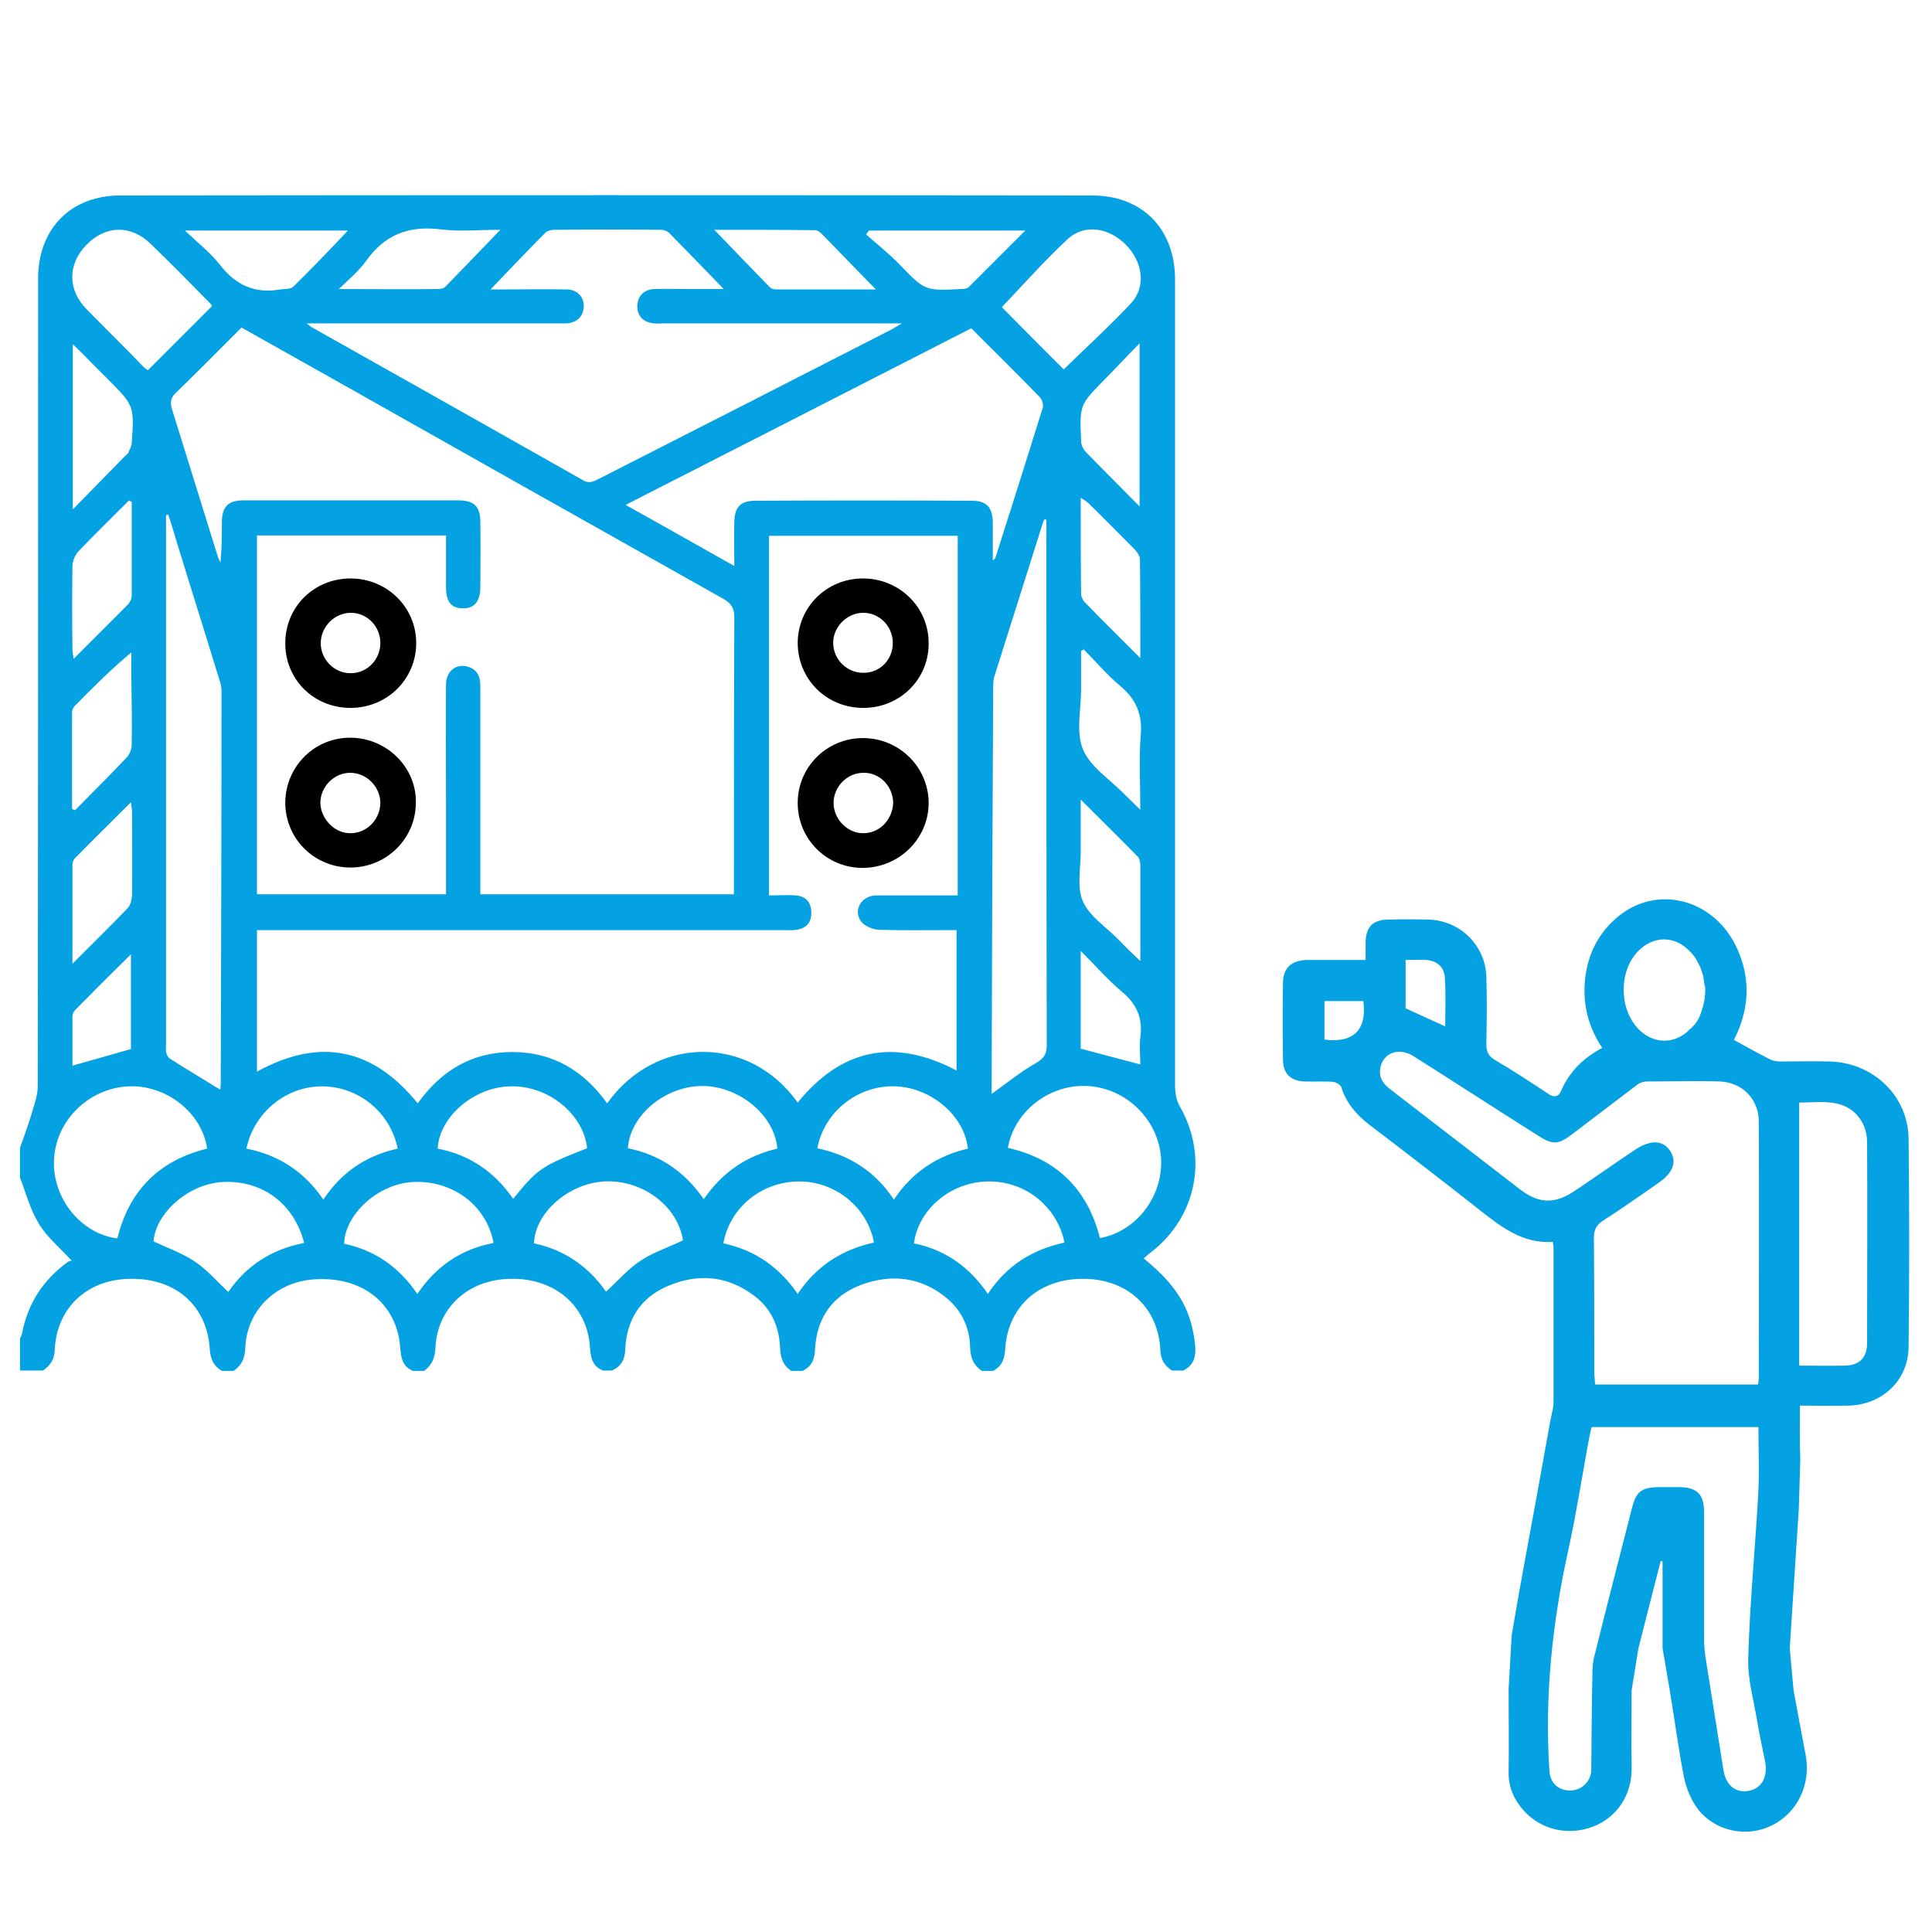
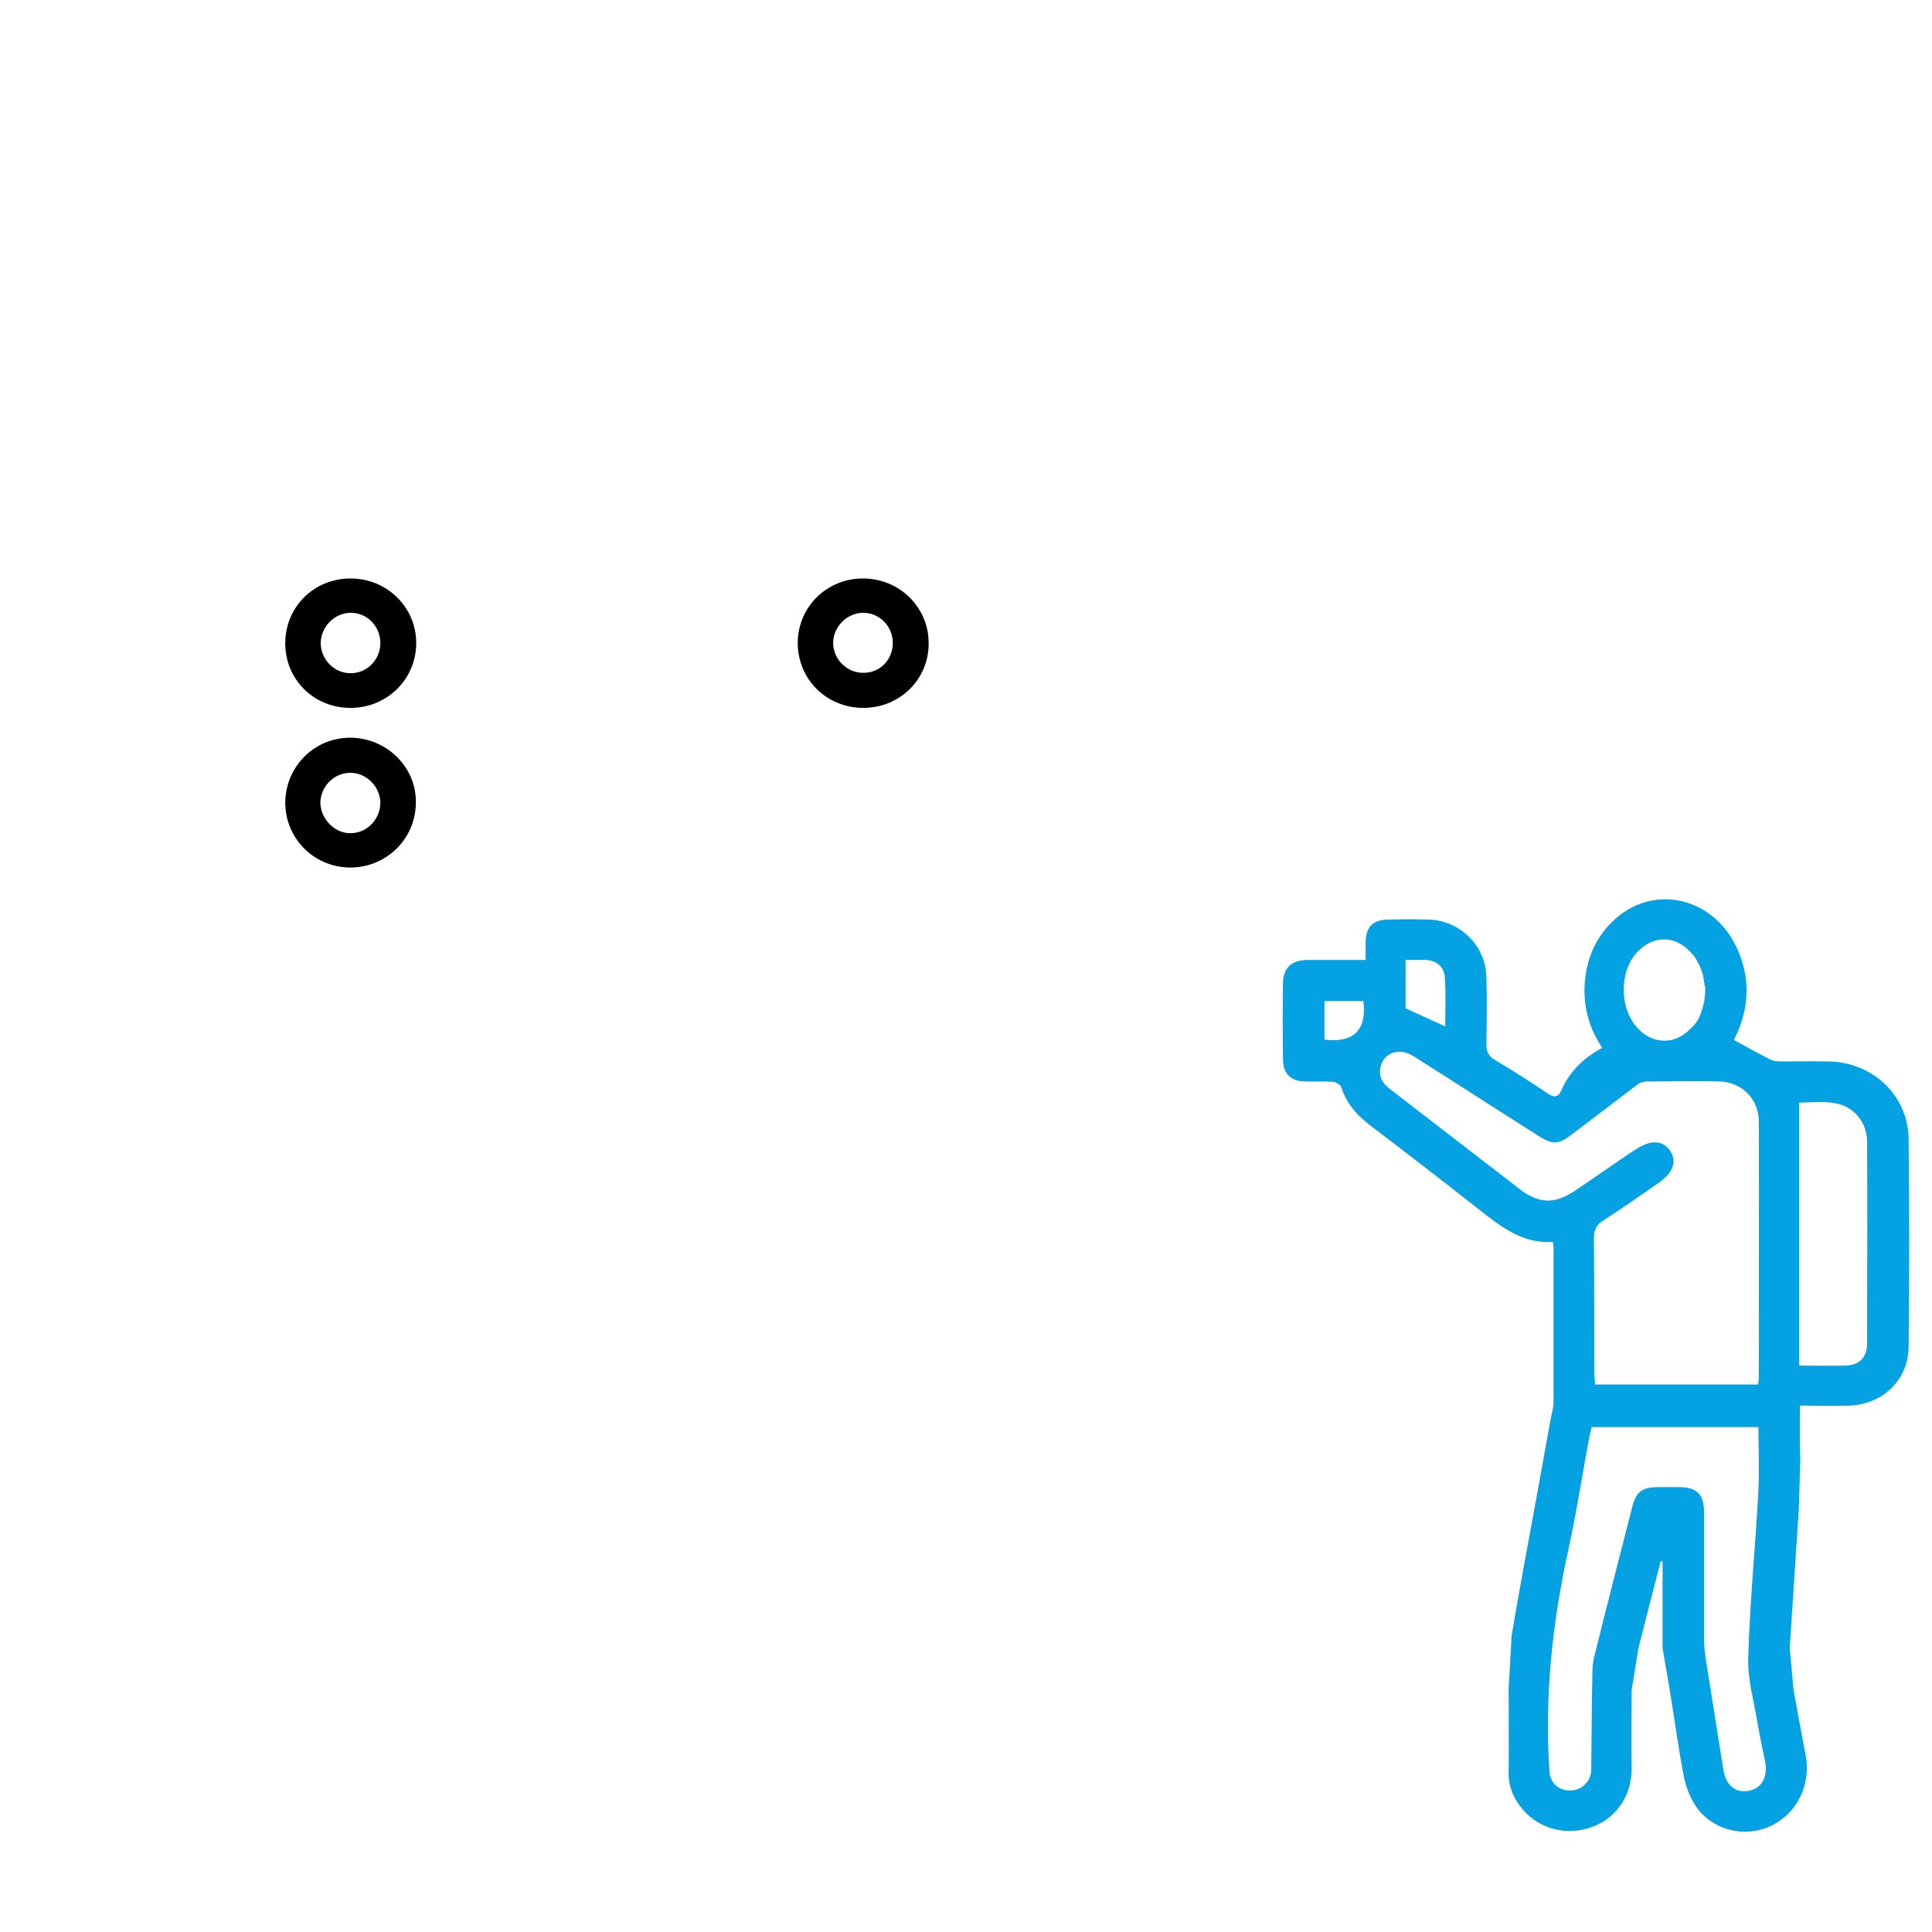
<svg xmlns="http://www.w3.org/2000/svg" version="1.1" id="Vrstva_1" x="0px" y="0px" viewBox="0 0 512 512" style="enable-background:new 0 0 512 512;" xml:space="preserve">
  <style type="text/css">
	.st0{fill:#04A1E3;}
</style>
  <g>
    <path class="st0" d="M340,260.4c-0.1,6.8-0.1,13.5,0,20.3c0,3.8,2,5.8,5.8,5.9c2.5,0.1,5-0.1,7.5,0.1c0.8,0.1,2,0.8,2.2,1.5   c1.3,4.2,4,7.2,7.3,9.8c9.6,7.3,19.2,14.7,28.6,22.1c6,4.7,11.9,9.6,20.1,9c0.1,0.7,0.2,1,0.2,1.3c0,13.7,0,27.5,0,41.2   c0,1.5-0.5,3.1-0.9,5.2l-2.7,15c-2.5,13.9-5.2,27.8-7.5,41.7l-0.8,14.1c0,7.7,0.1,15,0,22.3c0,3.8,1.4,6.9,3.8,9.7   c4.6,5.3,11.9,7,18.5,4.5c6.6-2.5,10.5-8.7,10.3-15.9c-0.1-6.7,0-13.4,0-20.3l1.8-11.1c2-7.8,3.9-15.4,5.9-23.1   c0.2,0,0.4,0.1,0.5,0.1v23l1.9,11.1c1.3,7.8,2.3,15.6,3.8,23.2c0.6,2.9,1.9,6,3.7,8.4c4.7,5.9,12.9,7.5,19.5,4.3   c6.9-3.4,10.5-11,9-18.8c-1.1-5.6-2.1-11.2-3.2-17.2l-1-11c0.8-12.4,1.6-24.5,2.4-36.9l0.4-13.2c-0.2-4.6-0.1-9.3-0.1-14.2   c4.6,0,8.8,0.1,12.9,0c8.8-0.2,15.8-6.6,15.9-15.5c0.2-18.4,0.2-36.9,0-55.3c-0.2-11.5-9.6-20.2-21.1-20.4c-4.3-0.1-8.5,0-12.8,0   c-0.9,0-1.9-0.1-2.7-0.5c-3.2-1.6-6.4-3.4-9.7-5.2c0.2-0.4,0.6-1.3,1-2.1c3.1-7.3,3.2-14.5,0-21.8c-5.7-13.1-20.6-17.4-31.2-9.2   c-5.7,4.5-8.7,10.5-9.3,17.7c-0.5,6.3,1,12.1,4.6,17.5c-5,2.7-8.7,6.3-10.9,11.4c-0.7,1.7-2,1.8-3.5,0.7c-4.7-3.1-9.4-6.2-14.2-9   c-1.6-1-2.1-2.2-2.1-4.1c0.1-5.9,0.2-11.9,0-17.8c-0.2-8.3-6.9-14.9-15.2-15.2c-3.7-0.1-7.3-0.1-10.9,0c-4,0.1-5.8,1.9-5.9,6   c0,1.5,0,3,0,4.7c-5.5,0-10.5,0-15.5,0C342.2,254.5,340.1,256.5,340,260.4z M476.8,292.2c2.8,0,6-0.4,9.1,0.1   c5.3,0.7,8.9,5,8.9,10.4c0.1,17.8,0,35.6,0,53.3c0,3.8-2.1,5.8-5.7,5.9c-3.9,0.1-7.9,0-12.3,0V292.2z M383,272   c-3.7-1.7-6.9-3.1-10.5-4.8v-12.8c1.9,0,3.8-0.1,5.6,0c2.9,0.3,4.7,2,4.8,4.8C383.2,263.5,383,267.7,383,272z M451.9,261.8   c0,0.2,0,0.5,0,0.7c0,0.5,0,0.9-0.1,1.3c0,0.1,0,0.1,0,0.2c0,0.2,0,0.5-0.1,0.7c0,0.2,0,0.5-0.1,0.7c-0.1,0.4-0.1,0.7-0.2,1   c-0.1,0.4-0.2,0.7-0.3,1c-0.1,0.2-0.1,0.4-0.2,0.6c-0.1,0.4-0.2,0.7-0.4,1.1c0,0.2-0.1,0.3-0.2,0.5c-0.3,0.7-0.7,1.3-1.2,1.9   c-0.2,0.2-0.3,0.4-0.5,0.5c-0.2,0.3-0.4,0.5-0.7,0.7c-4,4.2-9.8,4.1-13.8-0.1c-5-5.3-5.1-15-0.2-20.3c4.1-4.4,9.9-4.5,14-0.1   c0.7,0.7,1.3,1.4,1.7,2.2c0.1,0.2,0.2,0.3,0.2,0.4c0.1,0.2,0.2,0.4,0.3,0.5c0.2,0.4,0.4,0.8,0.6,1.3c0.1,0.3,0.2,0.6,0.3,0.9   c0,0,0,0,0,0c0.1,0.3,0.2,0.6,0.3,0.9c0.1,0.3,0.1,0.7,0.2,1c0,0.2,0,0.5,0.1,0.7c0,0.2,0,0.4,0.1,0.5l0,0.5   C451.9,261.4,451.9,261.6,451.9,261.8z M415.7,410.4c2.1-9.6,3.6-19.4,5.4-29.1c0.2-1,0.4-2,0.7-3.1H466c0,6.3,0.3,12.4-0.1,18.5   c-0.8,14.2-2.2,28.4-2.6,42.7c-0.2,5.6,1.5,11.3,2.4,16.9c0.6,3.6,1.4,7.1,2.1,10.7c0.7,4-1,7-4.4,7.6c-3.5,0.6-6.1-1.5-6.7-5.7   c-1.6-10-3.2-20.1-4.8-30.2c-0.2-1.5-0.3-3.1-0.3-4.7c0-11,0-22,0-33.1c0-4.9-1.8-6.8-6.8-6.8h-5.3c-4.5,0.1-5.9,1.2-7,5.5   c-3.3,13-6.7,26-9.9,39c-0.5,1.7-0.6,3.5-0.6,5.2c-0.2,8.4-0.2,16.8-0.3,25.2c0,3-2.5,5.5-5.6,5.5c-3.2,0-5.4-2.1-5.5-5.4   C409.3,449.4,411.4,429.8,415.7,410.4z M365.8,283c0.8-4.1,5-5.5,8.8-3.1c10.9,6.9,21.7,13.9,32.6,20.8c4.3,2.8,5.7,2.8,9.8-0.4   c5.7-4.3,11.4-8.7,17.1-13c0.6-0.4,1.5-0.7,2.3-0.7c6.4,0,12.9-0.2,19.3,0c6,0.2,10.4,4.7,10.4,10.6c0.1,22.7,0,45.3,0,68   c0,0.5-0.1,1-0.2,1.7h-43.2c0-1.1-0.2-2.2-0.2-3.3c0-11.8,0-23.7-0.1-35.6c0-2.1,0.7-3.4,2.4-4.5c5-3.2,9.8-6.6,14.7-10   c3.9-2.7,5-5.6,3.1-8.5c-1.9-2.9-5.2-3-9.3-0.3c-5.4,3.6-10.6,7.3-16,10.9c-5.3,3.6-9.6,3.4-14.6-0.5   c-11.4-8.8-22.7-17.5-34.1-26.3C366.8,287.5,365.3,285.7,365.8,283z M351,265.3h10.3c1,7.6-2.6,11.2-10.3,10.2V265.3z" />
-     <path class="st0" d="M316.6,355.4c-1.2-8.9-4.8-14.8-13.5-21.9c0.7-0.6,1.3-1.2,2-1.7c12.1-9.4,15.2-25.4,7.5-38.7   c-0.8-1.4-1.1-3.2-1.2-4.9c0-71.4,0-142.7,0-214.1c0-10.7-5.5-18.7-15-21.4c-2.2-0.6-4.6-0.9-6.9-0.9c-85.9-0.1-171.7-0.1-257.6,0   c-13.1,0-21.8,8.8-21.8,22c0,71.4,0,142.7-0.1,214.1c0,2.5-1,5-1.7,7.5c-0.9,3-2,5.9-3,8.8v7.9c1.6,4.1,2.7,8.5,5,12.2   c2.1,3.5,5.4,6.2,8.7,9.8c0,0-0.6,0-1,0.3c-6.6,4.8-10.7,11.1-12.2,19.2c-0.1,0.4-0.3,0.7-0.5,1.1v8.5h6.1c1.9-1.3,3-2.9,3.1-5.4   c0.5-11.3,8.7-18.9,20.3-18.9c11.9-0.1,20.1,7.2,20.8,18.7c0.2,2.6,1,4.4,3.2,5.7h3.1c2.2-1.5,3-3.4,3.1-6.1   c0.4-10.2,8.5-17.9,19.1-18.2c11.8-0.5,20.3,6.1,21.8,16.6c0.4,2.9,0,6.2,3.5,7.7h3c2.1-1.5,2.9-3.6,3-6.2   c0.5-10.6,8.8-18.1,20-18.2c11.5-0.2,20,7,20.9,17.6c0.2,2.8,0.4,5.5,3.5,6.7h2.4c2.4-1.1,3.4-2.9,3.5-5.5   c0.3-7.9,4-13.8,11.3-16.9c7.7-3.3,15.3-2.8,22.2,2.1c4.8,3.3,7.2,8.1,7.5,13.9c0.1,2.7,0.6,4.9,3,6.5h3c2.5-1.2,3.2-3.2,3.3-5.9   c0.5-8.1,4.5-14,12.2-16.9c8.1-3,16-2.1,22.8,3.6c4,3.4,6,7.9,6.1,13.1c0.1,2.7,0.9,4.6,3.1,6.1h3c2.4-1.3,3.1-3.3,3.2-6   c0.8-11.3,9.2-18.6,21.1-18.4c11.4,0.2,19.5,7.7,20,18.9c0.1,2.6,1.2,4.2,3.1,5.4h3C317,361.5,317,358.5,316.6,355.4z M302.2,282.1   c-5.2-1.4-10.2-2.7-15.8-4.2V252c4.1,4.1,7.2,7.7,10.9,10.8c3.9,3.2,5.6,7,4.9,12.1C301.9,277.3,302.2,279.9,302.2,282.1z    M286.4,225v-13.1c5.5,5.5,10.4,10.3,15.2,15.2c0.4,0.4,0.5,1.3,0.6,1.9c0,8.3,0,16.6,0,25.7c-2.2-2.1-4-3.8-5.7-5.6   c-3.3-3.4-7.9-6.3-9.6-10.4C285.3,234.8,286.5,229.6,286.4,225z M302.3,195c-0.5,6.2-0.1,12.5-0.1,19.6c-1.8-1.8-3.1-3-4.4-4.3   c-3.7-3.8-8.9-7.1-10.8-11.7c-1.9-4.6-0.5-10.5-0.5-15.9v-10.2c0.2-0.1,0.5-0.2,0.7-0.4c3.2,3.2,6.2,6.8,9.7,9.7   C301.2,185.4,302.8,189.5,302.3,195z M302,134.2c-5.1-5.2-9.8-9.8-14.3-14.5c-0.7-0.7-1.2-1.9-1.2-2.9c-0.4-9.5-0.4-9.5,6.3-16.3   c2.9-2.9,5.7-6,9.2-9.5V134.2z M302.1,148.2c0.1,8.5,0.1,16.9,0.1,26.2c-5.3-5.3-10.1-10-14.7-14.8c-0.6-0.6-1-1.5-1-2.4   c-0.1-8.3-0.1-16.5-0.1-25.3c0.9,0.6,1.4,0.9,1.9,1.3c4.2,4.1,8.3,8.3,12.4,12.4C301.4,146.4,302.1,147.4,302.1,148.2z M283,63.3   c4.4-4,10.8-3,15.3,1.5c4.6,4.6,5.5,11.2,1.4,15.6c-5.7,6.1-11.9,11.7-17.8,17.5c-5.5-5.5-11.1-11.1-16.4-16.5   C271.2,75.4,276.8,69.1,283,63.3z M228.2,244.2c0.9,1.2,3,2.1,4.6,2.2c5.9,0.2,11.8,0.1,17.6,0.1h3.1v37.2   c-16.5-8.7-30.5-5.8-42.1,8.5c-12.9-18.2-37.8-17.7-50.5,0.2c-6.2-8.7-14.5-13.6-25.1-13.6c-10.6,0-18.8,4.8-25.1,13.6   c-11.8-14.6-25.9-17.6-42.6-8.4v-37.5H208c1,0,2.1,0.1,3.1-0.1c2.6-0.4,4-2,3.9-4.6c0-2.6-1.4-4.3-4.1-4.5c-2.3-0.2-4.6,0-7.1,0   V142h50v95.3c-7.3,0-14.5,0-21.7,0C228.3,237.4,226,241.2,228.2,244.2z M58.4,149.1c-0.3-0.7-0.6-1.3-0.8-2c-4-12.8-8-25.7-12-38.6   c-0.5-1.7-0.5-2.9,0.9-4.3c5.9-5.7,11.6-11.5,17.5-17.4c8.2,4.6,16.2,9.1,24.2,13.6c34.5,19.5,69,38.9,103.5,58.3   c2.1,1.2,2.9,2.5,2.9,4.9c-0.1,23.3-0.1,46.6-0.1,70v3.4h-67.2v-3.5c0-17,0-34.1,0-51.1c0-2.2-0.2-4.3-2.5-5.4   c-3.3-1.6-6.6,0.5-6.6,4.4c-0.1,10.6,0,21.3,0,31.9V237H68.1v-95.1h50.1c0,4.6,0,9.2,0,13.7c0,3.9,1.4,5.6,4.4,5.6   c3.1,0.1,4.7-1.8,4.7-5.7c0-5.7,0.1-11.4,0-17c0-4.3-1.6-5.9-5.9-5.9H64.6c-4.1,0-5.7,1.6-5.8,5.6   C58.8,141.9,58.8,145.4,58.4,149.1z M58.7,183.8c0,34.4-0.1,68.7-0.2,103.1c0,0.8-0.1,1.6-0.1,1.9c-4.5-2.8-8.9-5.4-13.3-8.2   c-0.5-0.3-0.9-1-1-1.5c-0.2-0.7-0.1-1.4-0.1-2.1V136.5c0.2,0,0.4-0.1,0.6-0.1c0.8,2.4,1.5,4.7,2.2,7.1c3.7,12.1,7.5,24.1,11.2,36.2   C58.5,181,58.8,182.4,58.7,183.8z M200.2,132.7c-3.9,0-5.5,1.6-5.6,5.6c-0.1,3.7,0,7.4,0,11.7c-9.7-5.5-19-10.7-28.8-16.2   c30.8-15.7,61.1-31.2,91.6-46.8c6.2,6.2,12.3,12.2,18.2,18.3c0.6,0.6,1,2.1,0.7,2.9c-4.1,13.2-8.3,26.4-12.5,39.6   c-0.1,0.2-0.2,0.3-0.7,0.7c0-3.6,0-6.9,0-10.2c-0.1-3.9-1.7-5.6-5.5-5.6C238.5,132.6,219.3,132.6,200.2,132.7z M262.8,287.2   c0.1-34.9,0.2-69.7,0.4-104.6c0-1.2,0-2.5,0.4-3.6c4.2-13.4,8.5-26.8,12.7-40.2c0.1-0.4,0.3-0.7,0.4-1.1c0.2,0,0.4,0,0.6,0v3   c0,45.4,0,90.9,0.1,136.3c0,2.5-0.8,3.5-3,4.8c-4,2.3-7.7,5.3-11.6,8.1V287.2z M230.3,61.1h41.4c-5.2,5.2-10.1,10.1-15,15   c-0.4,0.4-1.3,0.5-2,0.5c-9.7,0.5-9.6,0.4-16.4-6.6c-2.7-2.8-5.9-5.3-8.8-7.9C229.8,61.8,230,61.5,230.3,61.1z M215.9,61   c0.7,0,1.5,0.5,2,1.1c4.5,4.6,9,9.3,14.2,14.6h-26.6c-0.5,0-1.1-0.2-1.4-0.5c-4.8-4.9-9.5-9.8-14.8-15.3   C198.7,60.9,207.3,60.9,215.9,61z M146.9,60.9c9.4-0.1,18.9-0.1,28.3,0c0.8,0,1.8,0.4,2.3,1c4.6,4.7,9.2,9.4,14.3,14.7h-9   c-3.1,0-6.3-0.1-9.4,0c-2.7,0.1-4.4,1.8-4.5,4.4c-0.1,2.7,1.6,4.5,4.5,4.7c0.8,0.1,1.6,0,2.4,0h63.2c-1.5,0.9-2.3,1.4-3.1,1.8   c-25.8,13.2-51.6,26.4-77.4,39.5c-1.4,0.7-2.5,1.2-4.1,0.2c-24-13.6-48-27.1-72-40.6c-0.2-0.1-0.3-0.3-1.2-0.9h66.6   c0.8,0,1.6,0,2.4,0c2.7-0.2,4.4-1.9,4.5-4.4c0.1-2.6-1.7-4.6-4.6-4.6c-5.5-0.1-11,0-16.4,0h-3.7c5.2-5.4,9.8-10.3,14.6-15.1   C145.2,61.1,146.1,60.9,146.9,60.9z M96.9,69.3c5-7.1,11.4-9.6,20-8.5c4.9,0.6,9.9,0.1,15.7,0.1c-5.2,5.4-9.8,10.2-14.5,15   c-0.4,0.5-1.2,0.7-1.9,0.7c-8.5,0.1-17,0-26.4,0C92.6,73.9,95.1,71.8,96.9,69.3z M92.2,61.1c-5,5.3-9.7,10.2-14.5,14.9   c-0.7,0.7-2.2,0.5-3.4,0.7c-6.7,1.2-11.8-1.1-16-6.5c-2.5-3.2-5.7-5.7-9.3-9.1H92.2z M22.9,64.9c5-5.2,11.8-5.4,17-0.3   c5.4,5.2,10.7,10.6,15.9,15.9c0.2,0.2,0.3,0.5,0.4,0.6c-5.6,5.6-11.2,11.2-17,17c-0.2-0.1-0.7-0.4-1.1-0.8   C33.1,92.1,28,87.1,22.9,81.9C17.9,76.8,17.9,70,22.9,64.9z M33.9,240.6c-4.6,4.8-9.4,9.5-14.7,14.8c0-9.4,0-17.9,0-26.4   c0-0.5,0.3-1.2,0.7-1.6c4.7-4.8,9.6-9.6,14.8-14.8c0.1,1.2,0.3,1.9,0.3,2.7c0,7.3,0.1,14.6,0,21.9   C34.9,238.4,34.6,239.8,33.9,240.6z M34.7,252.9V278c-5.2,1.5-10.1,2.9-15.5,4.4c0-4.1,0-8.6,0-13c0-0.5,0.2-1.2,0.6-1.6   C24.6,262.9,29.4,258.1,34.7,252.9z M34.9,197.4c0,1.1-0.5,2.4-1.2,3.2c-4.5,4.8-9.2,9.4-13.8,14.1c-0.3-0.1-0.5-0.2-0.8-0.3   c0-8.6,0-17.1,0-25.7c0-0.5,0.3-1.2,0.7-1.6c4.7-4.8,9.5-9.6,15-14.2v6.2C34.9,185.2,35,191.3,34.9,197.4z M34.9,117.6   c-0.1,0.8-0.6,1.6-0.9,2.4c-0.2,0.3-0.5,0.6-0.9,0.9c-4.4,4.5-8.8,9-13.8,14.1V91.2c1.8,1.8,3.3,3.2,4.7,4.7l4.3,4.3   C35.6,107.5,35.6,107.5,34.9,117.6z M19.2,150c0-1.3,0.7-2.9,1.6-3.9c4.4-4.6,8.9-9,13.4-13.5c0.2,0.2,0.5,0.3,0.7,0.4   c0,8.3,0,16.5,0,24.8c0,0.8-0.4,1.8-1,2.4c-4.7,4.7-9.4,9.4-14.4,14.4c-0.1-1.1-0.3-1.8-0.3-2.5C19.1,164.8,19.1,157.4,19.2,150z    M31.1,328.2c-9.6-1.2-17.2-10.6-16.8-20.7c0.4-10.4,9-19,19.6-19.6c10.1-0.5,19.6,6.9,21,16.5C42.2,307.5,34.2,315.5,31.1,328.2z    M60.5,342.4c-3-2.8-5.6-5.9-8.9-8.1c-3.3-2.2-7.2-3.6-10.9-5.3c0.5-7.3,8.8-14.9,17.6-15.7c10.7-0.9,19.6,5.4,22.3,16.1   C71.9,331.1,65.3,335.4,60.5,342.4z M85.7,317.9c-5-7.3-11.7-11.8-20.4-13.5c2-9.6,10.5-16.5,20-16.5c9.7,0,18.1,6.8,20.1,16.5   C97.2,306.2,90.6,310.5,85.7,317.9z M110.6,342.9c-5-7.3-11.4-11.6-19.4-13.3c0.2-7.7,8.7-15.5,17.5-16.3   c10.7-0.9,20.2,5.8,22.1,16.1C122.3,331,115.6,335.5,110.6,342.9z M136,317.7c-4.9-7.1-11.6-11.7-20-13.3c0.4-8.4,9.5-16.2,19-16.5   c10.1-0.4,19.6,7.2,20.6,16.4C143.5,309,142.4,309.8,136,317.7z M169.9,334c-3.4,2.2-6.1,5.4-9.3,8.3c-4.6-6.6-11-11.1-19.1-12.8   c0.3-8.1,9.1-15.8,18.5-16.4c10.2-0.6,19.6,6.5,21,15.6C177.3,330.5,173.3,331.8,169.9,334z M186.5,317.8   c-5-7.3-11.7-11.8-20.1-13.5c0.6-8.9,10.1-16.6,19.9-16.5c9.7,0.1,19,7.8,19.7,16.6C197.8,306.3,191.4,310.7,186.5,317.8z    M211.4,342.9c-4.9-7.1-11.3-11.6-19.7-13.4c1.7-9.5,10.1-16.3,19.9-16.4c9.7-0.1,18.3,6.8,20,16.2   C223.3,331.1,216.4,335.4,211.4,342.9z M236.9,317.9c-5-7.5-11.8-11.8-20.3-13.6c1.9-9.9,11-16.9,21-16.4c9.4,0.5,18,7.9,18.9,16.5   C248.3,306.3,241.7,310.7,236.9,317.9z M261.8,342.9c-5-7.3-11.4-11.7-19.6-13.4c1.2-9,9.6-16.1,19.3-16.4   c9.9-0.3,18.6,6.4,20.6,16.2C273.7,331.1,266.8,335.3,261.8,342.9z M291.5,328.1c-3.3-13-11.5-21-24.4-23.9   c1.7-9.7,11-16.9,21-16.4c10.4,0.5,19,9,19.6,19.3C308.2,317.1,301.1,326.4,291.5,328.1z" />
    <path d="M93,195.5c-9.6-0.1-17.2,7.5-17.4,17c-0.1,9.5,7.4,17.2,16.9,17.4c9.6,0.2,17.6-7.4,17.7-17   C110.5,203.5,102.6,195.6,93,195.5z M93.1,220.8c-4.3,0.2-8.1-3.7-8.2-8c0-4.3,3.6-8,7.9-8c4.3,0,7.9,3.6,8,7.9   C100.8,217,97.4,220.7,93.1,220.8z" />
    <path d="M92.9,153.3c-9.6,0-17.2,7.4-17.3,17c-0.1,9.7,7.5,17.3,17.3,17.3c9.6,0,17.3-7.5,17.4-17   C110.4,161,102.6,153.3,92.9,153.3z M93,178.4c-4.4,0.1-8.1-3.7-8-8.1c0.1-4.3,3.7-7.9,8-7.9c4.3,0,7.8,3.6,7.8,8   C100.8,174.8,97.3,178.4,93,178.4z" />
-     <path d="M246.1,212.8c0-9.4-7.7-17.1-17.2-17.2c-9.7-0.1-17.5,7.6-17.5,17.2c0,9.5,7.6,17.2,17.2,17.2   C238.2,230,246.1,222.3,246.1,212.8z M229,220.8c-4.3,0.2-8.1-3.7-8.1-8c0-4.3,3.6-8,7.9-8c4.3-0.1,7.8,3.5,7.9,7.9   C236.6,217,233.3,220.7,229,220.8z" />
    <path d="M228.8,187.6c9.6,0,17.3-7.5,17.3-17c0.1-9.6-7.7-17.3-17.4-17.3c-9.6,0-17.2,7.5-17.3,17C211.4,180,219,187.6,228.8,187.6   z M228.6,162.4c4.3-0.1,7.9,3.4,8,7.8c0.1,4.5-3.3,8.1-7.7,8.1c-4.3,0.1-8-3.4-8.1-7.8C220.7,166.3,224.3,162.5,228.6,162.4z" />
  </g>
</svg>